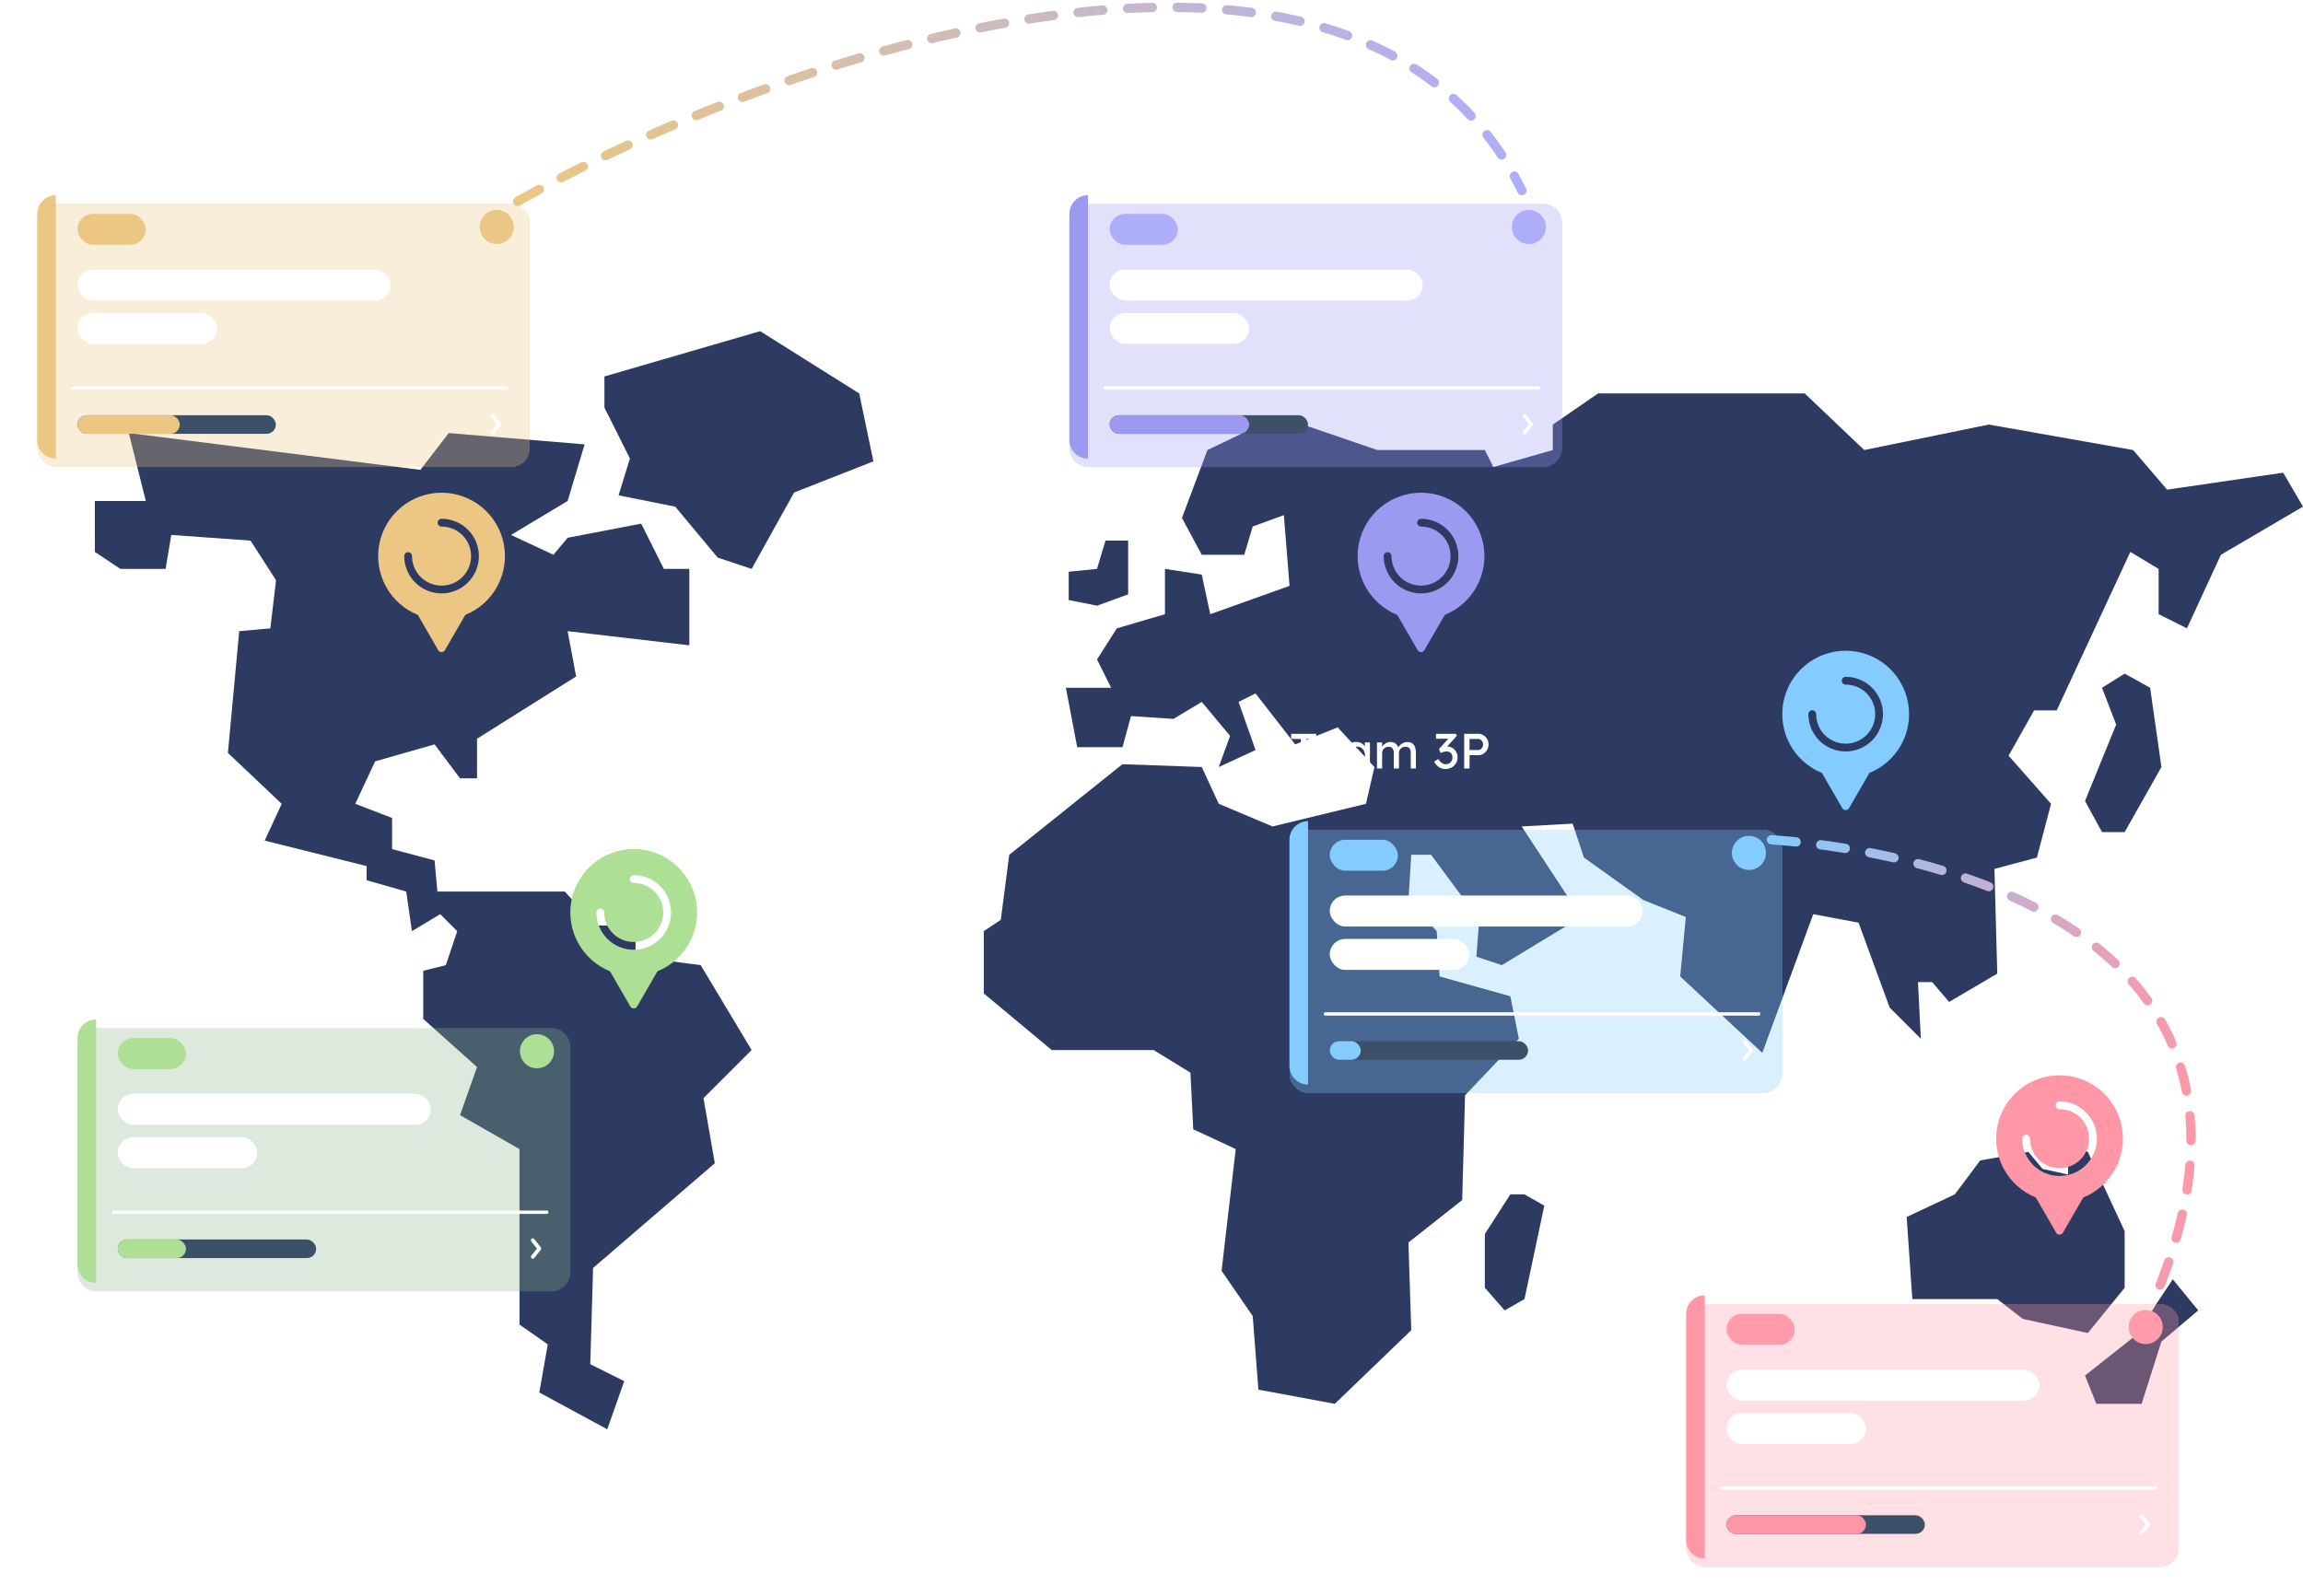
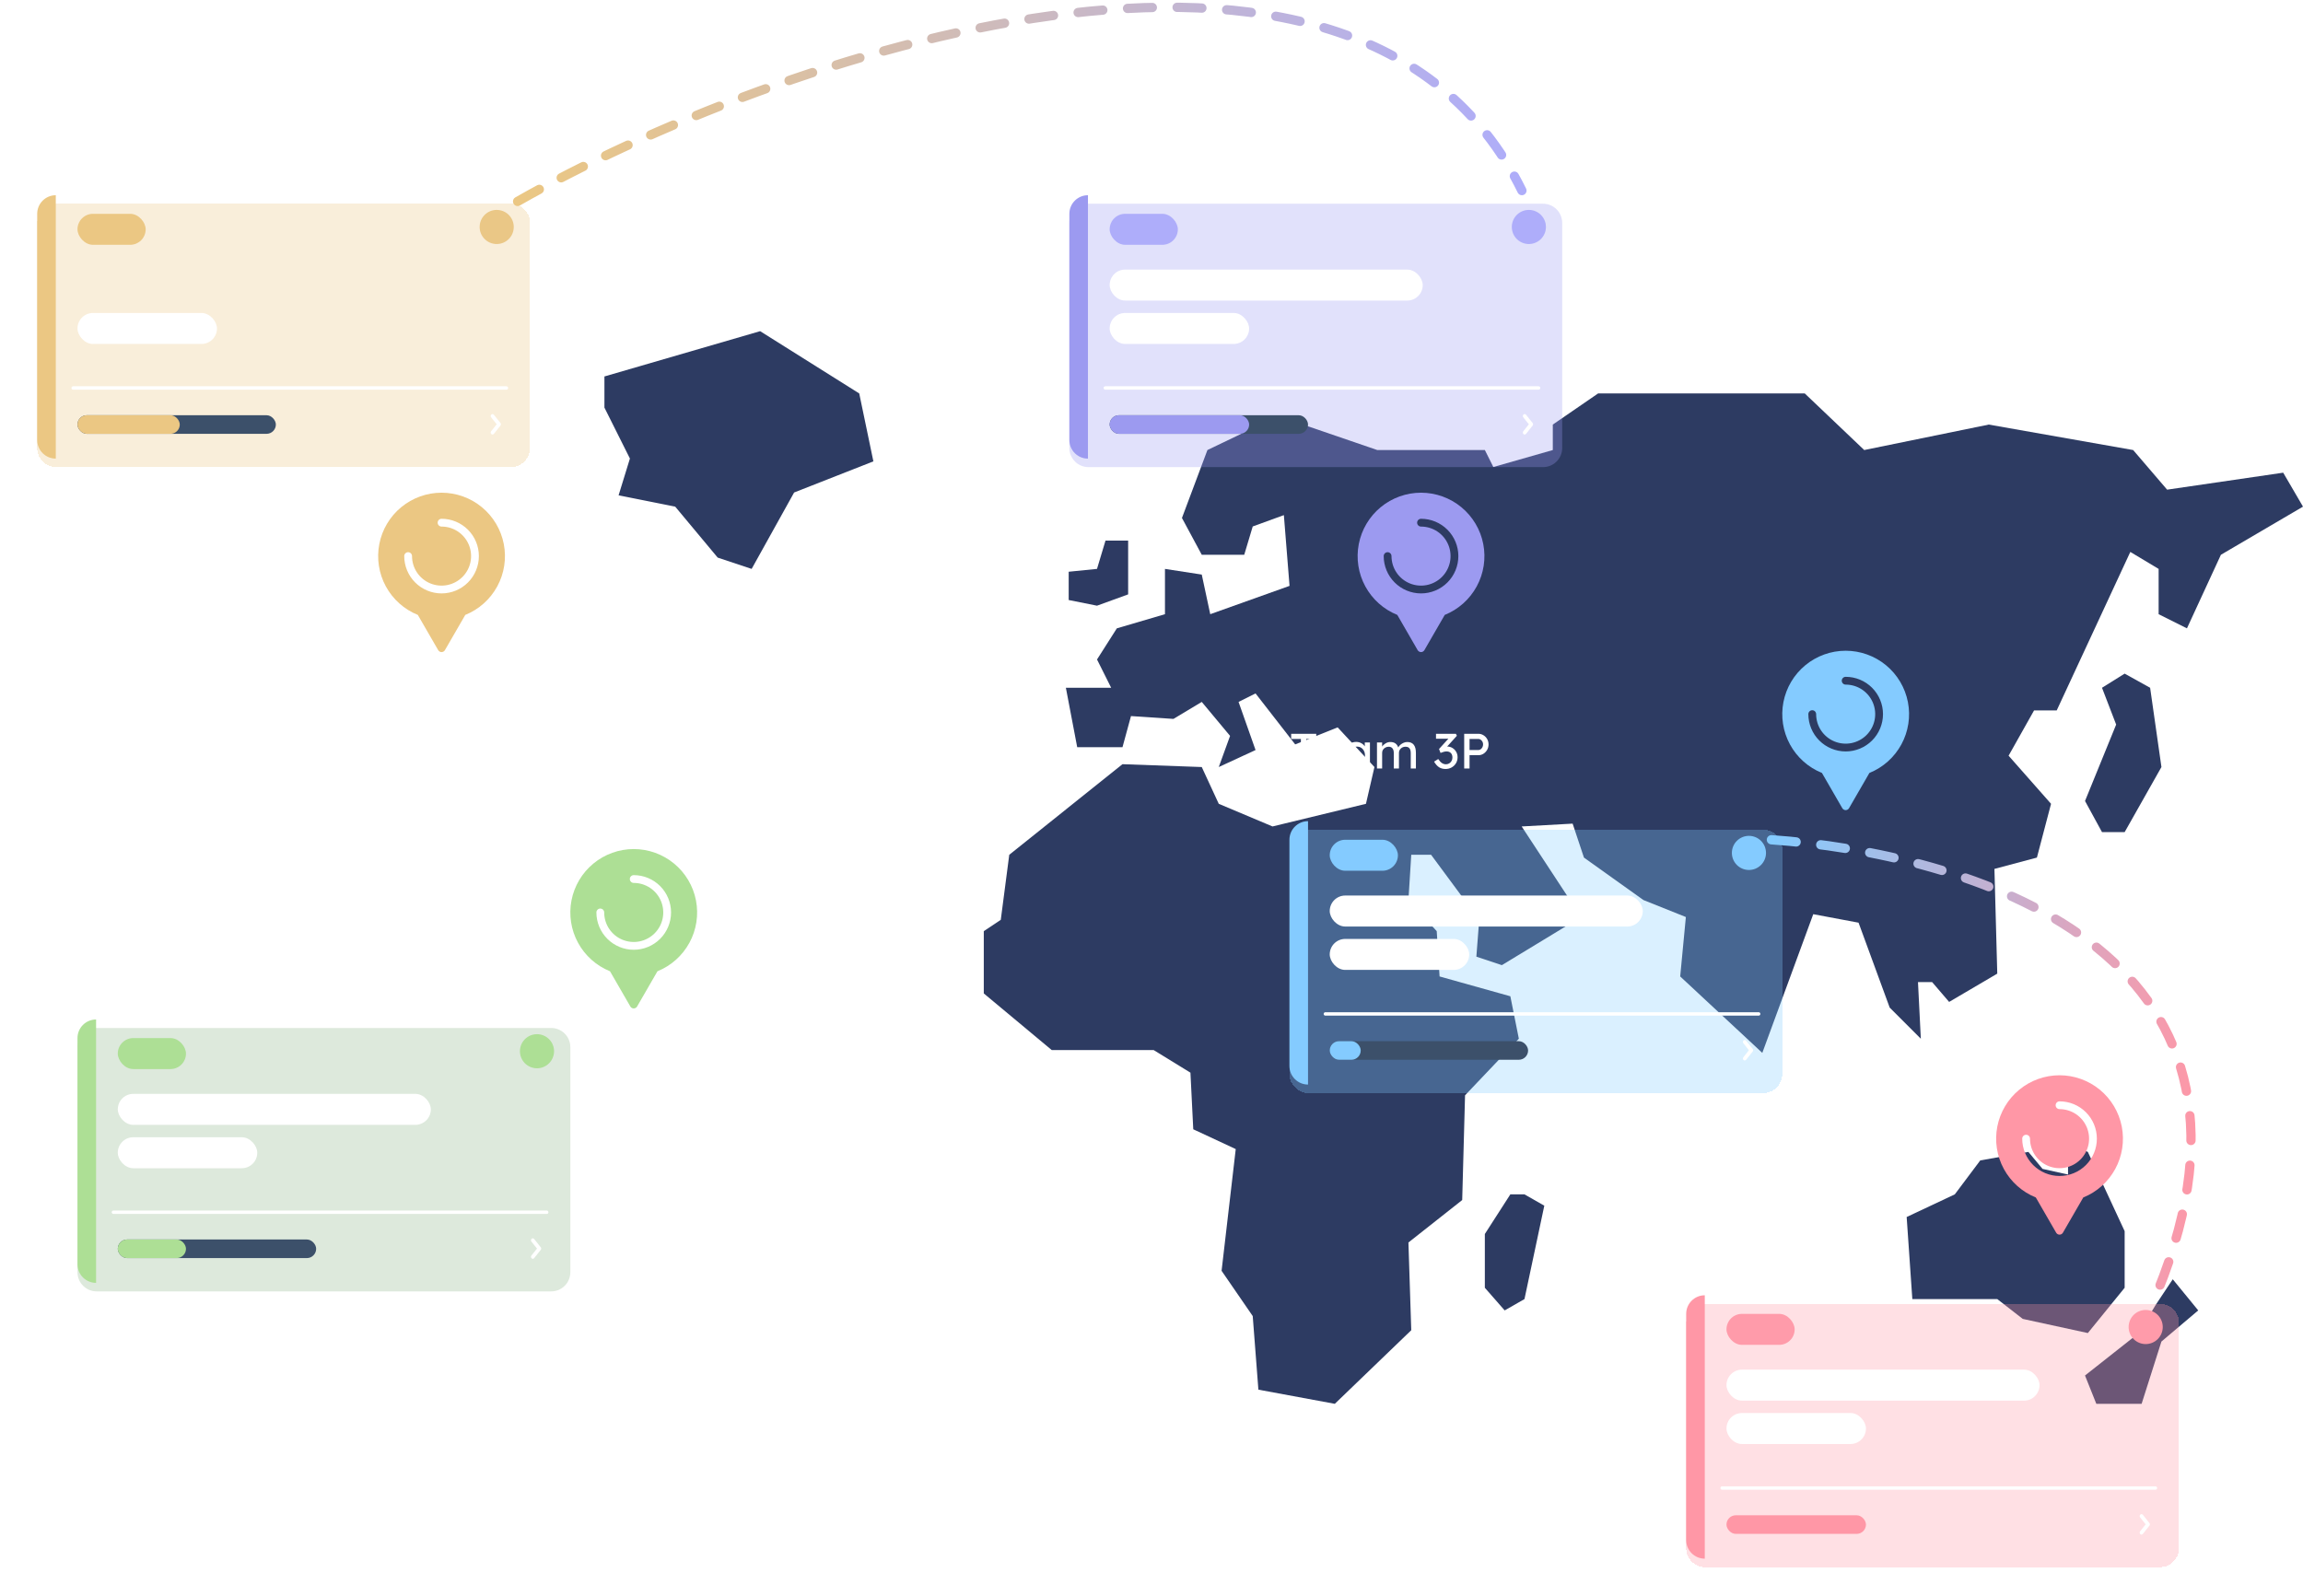
<svg xmlns="http://www.w3.org/2000/svg" width="743" height="515" viewBox="0 0 743 515" fill="none">
-   <path d="M53.435 183.591H38.82L30.602 178.112V161.675H47.038L41.559 139.754L135.632 151.629L144.768 139.754L188.606 143.404L183.127 161.676L164.862 172.634L178.56 179.03L183.127 173.545L206.872 168.983L214.18 183.592H222.398V208.253L183.128 203.685L185.868 218.3L153.898 238.393V251.18H148.419L140.201 240.222L121.018 245.701L114.627 259.398L126.496 263.966V274.013L140.2 277.663L141.111 287.71H182.209L192.256 298.675H205.042V308.722L226.054 311.461L242.491 338.863L226.965 354.388L230.615 375.393L191.345 409.185L190.434 440.236L201.392 445.722L195.913 461.247L173.992 449.372L176.731 433.846L167.602 427.45V370.825L148.419 359.867L153.898 344.342L136.543 328.816V313.284L143.85 311.462L147.507 300.497L142.028 295.018L132.892 300.497L131.064 287.711L118.278 284.06V279.492L85.398 271.274L90.877 259.399L73.528 242.962L77.179 203.686L87.226 202.775L89.054 187.249L80.829 174.463L55.256 172.634L53.435 183.591Z" fill="#2D3B62" />
  <path d="M217.835 163.498L199.57 159.847L203.227 147.972L195.002 131.535V121.488L245.237 106.874L277.206 126.967L281.774 148.888L256.201 158.935L242.497 183.59L231.54 179.94L217.835 163.498Z" fill="#2D3B62" />
  <path d="M743 163.497L736.61 152.54L699.162 158.019L688.204 145.232L641.621 137.014L601.44 145.232L582.256 126.967H515.585L500.97 137.014V145.233L481.787 150.712L479.048 145.233H444.346L412.376 134.275L389.543 145.233L381.325 167.154L387.715 179.029H401.418L404.158 169.894L414.205 166.237L416.033 189.07L390.453 198.206L387.714 185.42L375.845 183.591V198.206L360.319 202.774L353.923 212.821L358.491 221.95H343.876L347.533 241.133H362.141L364.881 231.086L378.585 231.997L387.714 226.518L396.85 237.483L393.2 247.53L405.068 242.044L399.589 226.519L405.068 223.779L417.855 240.222L431.558 234.737L443.427 247.53L440.688 259.399L410.548 266.706L393.2 259.399L387.714 247.53L362.141 246.612L325.611 275.842L322.872 296.847L317.393 300.498V320.591L339.309 338.862H372.189L384.064 346.163L384.975 364.435L398.679 370.825L394.111 410.101L404.158 424.71L405.986 448.46L430.641 453.027L455.303 429.278L454.392 400.966L471.74 387.269L472.658 353.471L490.013 335.206L487.273 321.508L464.44 315.112L463.522 300.497L454.393 290.45L455.304 275.842H461.7L477.226 296.847L476.309 308.722L484.534 311.462L510.107 295.936L490.924 266.706L507.367 265.795L511.017 276.753L530.2 290.45L543.898 295.936L542.069 315.112L568.559 339.774L584.996 295.019L599.611 297.759L609.657 325.16L619.704 335.207L618.787 316.942H623.355L628.834 323.332L644.366 314.203L643.449 280.405L657.152 276.754L661.714 259.399L648.017 243.873L656.235 229.259H663.543L687.288 178.114L696.423 183.593V198.208L705.559 202.776L716.517 179.031L743 163.497Z" fill="#2D3B62" />
  <path d="M491.831 385.437H487.27L479.045 398.223V415.578L485.441 422.885L491.831 419.228L498.228 389.088L491.831 385.437Z" fill="#2D3B62" />
  <path d="M353.919 195.464L363.966 191.813V174.458H356.659L353.919 183.588L344.783 184.505V193.635L353.919 195.464Z" fill="#2D3A62" />
  <path d="M658.971 377.217L654.403 371.731L638.877 374.477L630.659 385.435L615.133 392.742L616.961 419.226H644.363L652.581 425.622L673.586 430.19L685.461 415.575V397.31L673.586 371.731L667.196 368.991V379.038L658.971 377.217Z" fill="#2D3B62" />
  <path d="M678.153 221.951L682.721 233.826L672.674 258.488L678.153 268.534H685.46L697.329 247.529L693.679 221.95L685.46 217.388L678.153 221.951Z" fill="#2D3B62" />
  <path d="M700.983 412.837L695.504 421.055L690.025 430.191L672.67 443.889L676.32 453.025H690.935L697.325 432.931L709.2 422.884L700.983 412.837Z" fill="#2D3B62" />
  <path d="M142.455 159C137.706 159.002 133.105 160.656 129.442 163.678C125.778 166.7 123.28 170.903 122.375 175.565C121.47 180.227 122.215 185.059 124.482 189.232C126.748 193.405 130.396 196.66 134.8 198.439L141.368 209.809C141.478 209.999 141.637 210.157 141.828 210.267C142.018 210.377 142.235 210.435 142.455 210.435C142.675 210.435 142.891 210.377 143.082 210.267C143.273 210.157 143.432 209.999 143.542 209.809L150.11 198.439C154.514 196.66 158.161 193.405 160.428 189.232C162.695 185.059 163.44 180.227 162.535 175.565C161.63 170.903 159.132 166.7 155.468 163.678C151.805 160.656 147.204 159.002 142.455 159ZM142.455 191.5C139.262 191.497 136.201 190.227 133.943 187.969C131.686 185.712 130.416 182.651 130.413 179.458C130.413 179.125 130.545 178.805 130.781 178.569C131.017 178.333 131.336 178.201 131.67 178.201C132.003 178.201 132.323 178.333 132.559 178.569C132.794 178.805 132.927 179.125 132.927 179.458C132.927 181.343 133.486 183.185 134.532 184.752C135.579 186.319 137.068 187.54 138.809 188.261C140.55 188.982 142.465 189.171 144.314 188.803C146.162 188.435 147.86 187.528 149.192 186.195C150.525 184.863 151.432 183.165 151.8 181.317C152.168 179.469 151.979 177.553 151.258 175.812C150.537 174.071 149.315 172.583 147.749 171.536C146.182 170.489 144.339 169.93 142.455 169.93C142.122 169.93 141.802 169.797 141.566 169.562C141.33 169.326 141.198 169.006 141.198 168.673C141.198 168.339 141.33 168.02 141.566 167.784C141.802 167.548 142.122 167.416 142.455 167.416C145.649 167.416 148.712 168.684 150.97 170.943C153.228 173.201 154.497 176.264 154.497 179.458C154.497 182.652 153.228 185.715 150.97 187.973C148.712 190.232 145.649 191.5 142.455 191.5Z" fill="#EBC783" />
  <path d="M204.455 274C199.706 274.002 195.105 275.656 191.442 278.678C187.778 281.7 185.28 285.903 184.375 290.565C183.47 295.227 184.215 300.059 186.482 304.232C188.748 308.405 192.396 311.66 196.8 313.439L203.368 324.809C203.478 324.999 203.637 325.157 203.828 325.267C204.018 325.377 204.235 325.435 204.455 325.435C204.675 325.435 204.891 325.377 205.082 325.267C205.273 325.157 205.432 324.999 205.542 324.809L212.11 313.439C216.514 311.66 220.161 308.405 222.428 304.232C224.695 300.059 225.44 295.227 224.535 290.565C223.63 285.903 221.132 281.7 217.468 278.678C213.805 275.656 209.204 274.002 204.455 274ZM204.455 306.5C201.262 306.497 198.201 305.227 195.943 302.969C193.686 300.712 192.416 297.651 192.413 294.458C192.413 294.125 192.545 293.805 192.781 293.569C193.017 293.333 193.336 293.201 193.67 293.201C194.003 293.201 194.323 293.333 194.559 293.569C194.794 293.805 194.927 294.125 194.927 294.458C194.927 296.343 195.486 298.185 196.532 299.752C197.579 301.319 199.068 302.54 200.809 303.261C202.55 303.982 204.465 304.171 206.314 303.803C208.162 303.435 209.86 302.528 211.192 301.195C212.525 299.863 213.432 298.165 213.8 296.317C214.168 294.469 213.979 292.553 213.258 290.812C212.537 289.071 211.315 287.583 209.749 286.536C208.182 285.489 206.339 284.93 204.455 284.93C204.122 284.93 203.802 284.797 203.566 284.562C203.33 284.326 203.198 284.006 203.198 283.673C203.198 283.339 203.33 283.02 203.566 282.784C203.802 282.548 204.122 282.416 204.455 282.416C207.649 282.416 210.712 283.684 212.97 285.943C215.228 288.201 216.497 291.264 216.497 294.458C216.497 297.652 215.228 300.715 212.97 302.973C210.712 305.232 207.649 306.5 204.455 306.5Z" fill="#ADDF95" />
  <path d="M458.455 159C453.706 159.002 449.105 160.656 445.442 163.678C441.778 166.7 439.28 170.903 438.375 175.565C437.47 180.227 438.215 185.059 440.482 189.232C442.748 193.405 446.396 196.66 450.8 198.439L457.368 209.809C457.478 209.999 457.637 210.157 457.828 210.267C458.018 210.377 458.235 210.435 458.455 210.435C458.675 210.435 458.891 210.377 459.082 210.267C459.273 210.157 459.432 209.999 459.542 209.809L466.11 198.439C470.514 196.66 474.161 193.405 476.428 189.232C478.695 185.059 479.44 180.227 478.535 175.565C477.63 170.903 475.132 166.7 471.468 163.678C467.805 160.656 463.204 159.002 458.455 159ZM458.455 191.5C455.262 191.497 452.201 190.227 449.943 187.969C447.686 185.712 446.416 182.651 446.413 179.458C446.413 179.125 446.545 178.805 446.781 178.569C447.017 178.333 447.336 178.201 447.67 178.201C448.003 178.201 448.323 178.333 448.559 178.569C448.794 178.805 448.927 179.125 448.927 179.458C448.927 181.343 449.486 183.185 450.532 184.752C451.579 186.319 453.068 187.54 454.809 188.261C456.55 188.982 458.465 189.171 460.314 188.803C462.162 188.435 463.86 187.528 465.192 186.195C466.525 184.863 467.432 183.165 467.8 181.317C468.168 179.469 467.979 177.553 467.258 175.812C466.537 174.071 465.315 172.583 463.749 171.536C462.182 170.489 460.339 169.93 458.455 169.93C458.122 169.93 457.802 169.797 457.566 169.562C457.33 169.326 457.198 169.006 457.198 168.673C457.198 168.339 457.33 168.02 457.566 167.784C457.802 167.548 458.122 167.416 458.455 167.416C461.649 167.416 464.712 168.684 466.97 170.943C469.228 173.201 470.497 176.264 470.497 179.458C470.497 182.652 469.228 185.715 466.97 187.973C464.712 190.232 461.649 191.5 458.455 191.5Z" fill="#9C9AF0" />
  <path d="M595.455 210C590.706 210.002 586.105 211.656 582.442 214.678C578.778 217.7 576.28 221.903 575.375 226.565C574.47 231.227 575.215 236.059 577.482 240.232C579.748 244.405 583.396 247.66 587.8 249.439L594.368 260.809C594.478 260.999 594.637 261.157 594.828 261.267C595.018 261.377 595.235 261.435 595.455 261.435C595.675 261.435 595.891 261.377 596.082 261.267C596.273 261.157 596.432 260.999 596.542 260.809L603.11 249.439C607.514 247.66 611.161 244.405 613.428 240.232C615.695 236.059 616.44 231.227 615.535 226.565C614.63 221.903 612.132 217.7 608.468 214.678C604.805 211.656 600.204 210.002 595.455 210ZM595.455 242.5C592.262 242.497 589.201 241.227 586.943 238.969C584.686 236.712 583.416 233.651 583.413 230.458C583.413 230.125 583.545 229.805 583.781 229.569C584.017 229.333 584.336 229.201 584.67 229.201C585.003 229.201 585.323 229.333 585.559 229.569C585.794 229.805 585.927 230.125 585.927 230.458C585.927 232.343 586.486 234.185 587.532 235.752C588.579 237.319 590.068 238.54 591.809 239.261C593.55 239.982 595.465 240.171 597.314 239.803C599.162 239.435 600.86 238.528 602.192 237.195C603.525 235.863 604.432 234.165 604.8 232.317C605.168 230.469 604.979 228.553 604.258 226.812C603.537 225.071 602.315 223.583 600.749 222.536C599.182 221.489 597.339 220.93 595.455 220.93C595.122 220.93 594.802 220.797 594.566 220.562C594.33 220.326 594.198 220.006 594.198 219.673C594.198 219.339 594.33 219.02 594.566 218.784C594.802 218.548 595.122 218.416 595.455 218.416C598.649 218.416 601.712 219.684 603.97 221.943C606.228 224.201 607.497 227.264 607.497 230.458C607.497 233.652 606.228 236.715 603.97 238.973C601.712 241.232 598.649 242.5 595.455 242.5Z" fill="#84CBFF" />
  <path d="M664.455 347C659.706 347.002 655.105 348.656 651.442 351.678C647.778 354.7 645.28 358.903 644.375 363.565C643.47 368.227 644.215 373.059 646.482 377.232C648.748 381.405 652.396 384.66 656.8 386.439L663.368 397.809C663.478 397.999 663.637 398.157 663.828 398.267C664.018 398.377 664.235 398.435 664.455 398.435C664.675 398.435 664.891 398.377 665.082 398.267C665.273 398.157 665.432 397.999 665.542 397.809L672.11 386.439C676.514 384.66 680.161 381.405 682.428 377.232C684.695 373.059 685.44 368.227 684.535 363.565C683.63 358.903 681.132 354.7 677.468 351.678C673.805 348.656 669.204 347.002 664.455 347ZM664.455 379.5C661.262 379.497 658.201 378.227 655.943 375.969C653.686 373.712 652.416 370.651 652.413 367.458C652.413 367.125 652.545 366.805 652.781 366.569C653.017 366.333 653.336 366.201 653.67 366.201C654.003 366.201 654.323 366.333 654.559 366.569C654.794 366.805 654.927 367.125 654.927 367.458C654.927 369.343 655.486 371.185 656.532 372.752C657.579 374.319 659.068 375.54 660.809 376.261C662.55 376.982 664.465 377.171 666.314 376.803C668.162 376.435 669.86 375.528 671.192 374.195C672.525 372.863 673.432 371.165 673.8 369.317C674.168 367.469 673.979 365.553 673.258 363.812C672.537 362.071 671.315 360.583 669.749 359.536C668.182 358.489 666.339 357.93 664.455 357.93C664.122 357.93 663.802 357.797 663.566 357.562C663.33 357.326 663.198 357.006 663.198 356.673C663.198 356.339 663.33 356.02 663.566 355.784C663.802 355.548 664.122 355.416 664.455 355.416C667.649 355.416 670.712 356.684 672.97 358.943C675.228 361.201 676.497 364.264 676.497 367.458C676.497 370.652 675.228 373.715 672.97 375.973C670.712 378.232 667.649 379.5 664.455 379.5Z" fill="#FF97A6" />
  <g filter="url(#filter0_d_2478_22)">
    <g filter="url(#filter1_d_2478_22)">
      <path d="M12 65.176C12 61.765 14.765 59 18.176 59H164.824C168.235 59 171 61.765 171 65.176V137.824C171 141.235 168.235 144 164.824 144H18.176C14.765 144 12 141.235 12 137.824V65.176Z" fill="#EBC783" fill-opacity="0.3" shape-rendering="crispEdges" />
    </g>
    <path d="M12 65C12 61.686 14.686 59 18 59V144C14.686 144 12 141.314 12 138V65Z" fill="#EBC783" />
    <path d="M23.596 121.204C214.298 121.204 -27.319 121.204 163.383 121.204" stroke="white" stroke-width="1.101" stroke-linecap="round" />
    <path d="M161.603 132.866C161.591 132.736 161.543 132.613 161.463 132.514L159.349 129.859C159.299 129.793 159.238 129.738 159.169 129.698C159.1 129.658 159.023 129.633 158.945 129.625C158.867 129.617 158.788 129.626 158.712 129.652C158.637 129.677 158.568 129.719 158.508 129.774C158.448 129.829 158.399 129.897 158.364 129.972C158.329 130.048 158.309 130.131 158.304 130.216C158.299 130.3 158.31 130.385 158.336 130.465C158.362 130.545 158.403 130.618 158.456 130.681L160.244 132.925L158.456 135.169C158.403 135.232 158.362 135.305 158.336 135.385C158.31 135.465 158.299 135.55 158.304 135.634C158.309 135.719 158.329 135.802 158.364 135.877C158.399 135.953 158.448 136.021 158.508 136.076C158.568 136.131 158.637 136.173 158.712 136.198C158.788 136.224 158.867 136.233 158.945 136.225C159.023 136.217 159.1 136.192 159.169 136.152C159.238 136.112 159.299 136.057 159.349 135.991L161.463 133.336C161.515 133.272 161.554 133.197 161.578 133.116C161.602 133.035 161.61 132.95 161.603 132.866Z" fill="white" />
    <circle cx="160.247" cy="69.245" r="5.505" fill="#EAC786" />
-     <rect x="25" y="83" width="101" height="10" rx="5" fill="white" />
    <rect x="25" y="97" width="45" height="10" rx="5" fill="white" />
    <rect x="25" y="65" width="22" height="10" rx="5" fill="#EBC783" />
    <rect x="25" y="130" width="64" height="6" rx="3" fill="#3C506A" />
    <rect x="25" y="130" width="33" height="6" rx="3" fill="#EBC783" />
  </g>
  <g filter="url(#filter2_d_2478_22)">
    <g opacity="0.3" filter="url(#filter3_d_2478_22)">
      <path d="M25 331.176C25 327.765 27.765 325 31.176 325H177.824C181.235 325 184 327.765 184 331.176V403.824C184 407.235 181.235 410 177.824 410H31.176C27.765 410 25 407.235 25 403.824V331.176Z" fill="#8DB588" />
    </g>
    <path d="M25 331C25 327.686 27.686 325 31 325V410C27.686 410 25 407.314 25 404V331Z" fill="#ADDF95" />
    <path d="M36.596 387.204C227.298 387.204 -14.319 387.204 176.383 387.204" stroke="white" stroke-width="1.101" stroke-linecap="round" />
    <path d="M174.603 398.866C174.591 398.736 174.543 398.613 174.463 398.514L172.349 395.859C172.299 395.793 172.238 395.738 172.169 395.698C172.1 395.658 172.023 395.633 171.945 395.625C171.867 395.617 171.788 395.626 171.712 395.652C171.637 395.677 171.568 395.719 171.508 395.774C171.448 395.829 171.399 395.897 171.364 395.972C171.329 396.048 171.309 396.131 171.304 396.216C171.299 396.3 171.31 396.385 171.336 396.465C171.362 396.545 171.403 396.618 171.456 396.681L173.244 398.925L171.456 401.169C171.403 401.232 171.362 401.305 171.336 401.385C171.31 401.465 171.299 401.55 171.304 401.634C171.309 401.719 171.329 401.802 171.364 401.877C171.399 401.953 171.448 402.021 171.508 402.076C171.568 402.131 171.637 402.173 171.712 402.198C171.788 402.224 171.867 402.233 171.945 402.225C172.023 402.217 172.1 402.192 172.169 402.152C172.238 402.112 172.299 402.057 172.349 401.991L174.463 399.336C174.515 399.272 174.554 399.197 174.578 399.116C174.602 399.035 174.61 398.95 174.603 398.866Z" fill="white" />
    <circle cx="173.247" cy="335.245" r="5.505" fill="#ADDF95" />
    <rect x="38" y="349" width="101" height="10" rx="5" fill="white" />
    <rect x="38" y="363" width="45" height="10" rx="5" fill="white" />
    <rect x="38" y="331" width="22" height="10" rx="5" fill="#ADDF95" />
    <rect x="38" y="396" width="64" height="6" rx="3" fill="#3C506A" />
    <rect x="38" y="396" width="22" height="6" rx="3" fill="#ADDF95" />
  </g>
  <g filter="url(#filter4_d_2478_22)">
    <g opacity="0.3" filter="url(#filter5_d_2478_22)">
      <path d="M345 65.176C345 61.765 347.765 59 351.176 59H497.824C501.235 59 504 61.765 504 65.176V137.824C504 141.235 501.235 144 497.824 144H351.176C347.765 144 345 141.235 345 137.824V65.176Z" fill="#9C9AF0" />
    </g>
    <path d="M345 65C345 61.686 347.686 59 351 59V144C347.686 144 345 141.314 345 138V65Z" fill="#9C9AF0" />
    <path d="M356.596 121.204C547.298 121.204 305.681 121.204 496.383 121.204" stroke="white" stroke-width="1.101" stroke-linecap="round" />
    <path d="M494.603 132.866C494.591 132.736 494.543 132.613 494.463 132.514L492.349 129.859C492.299 129.793 492.238 129.738 492.169 129.698C492.1 129.658 492.023 129.633 491.945 129.625C491.867 129.617 491.788 129.626 491.712 129.652C491.637 129.677 491.568 129.719 491.508 129.774C491.448 129.829 491.399 129.897 491.364 129.972C491.329 130.048 491.309 130.131 491.304 130.216C491.299 130.3 491.31 130.385 491.336 130.465C491.362 130.545 491.403 130.618 491.456 130.681L493.244 132.925L491.456 135.169C491.403 135.232 491.362 135.305 491.336 135.385C491.31 135.465 491.299 135.55 491.304 135.634C491.309 135.719 491.329 135.802 491.364 135.877C491.399 135.953 491.448 136.021 491.508 136.076C491.568 136.131 491.637 136.173 491.712 136.198C491.788 136.224 491.867 136.233 491.945 136.225C492.023 136.217 492.1 136.192 492.169 136.152C492.238 136.112 492.299 136.057 492.349 135.991L494.463 133.336C494.515 133.272 494.554 133.197 494.578 133.116C494.602 133.035 494.61 132.95 494.603 132.866Z" fill="white" />
    <circle cx="493.247" cy="69.245" r="5.505" fill="#AEADFA" />
    <rect x="358" y="83" width="101" height="10" rx="5" fill="white" />
    <rect x="358" y="97" width="45" height="10" rx="5" fill="white" />
    <rect x="358" y="65" width="22" height="10" rx="5" fill="#AEADFA" />
    <rect x="358" y="130" width="64" height="6" rx="3" fill="#3C506A" />
    <rect x="358" y="130" width="45" height="6" rx="3" fill="#9C9AF0" />
  </g>
  <g filter="url(#filter6_d_2478_22)">
    <g filter="url(#filter7_d_2478_22)">
      <path d="M416 267.176C416 263.765 418.765 261 422.176 261H568.824C572.235 261 575 263.765 575 267.176V339.824C575 343.235 572.235 346 568.824 346H422.176C418.765 346 416 343.235 416 339.824V267.176Z" fill="#84CBFF" fill-opacity="0.3" shape-rendering="crispEdges" />
    </g>
    <path d="M416 267C416 263.686 418.686 261 422 261V346C418.686 346 416 343.314 416 340V267Z" fill="#84CBFF" />
    <path d="M427.596 323.204C618.298 323.204 376.681 323.204 567.383 323.204" stroke="white" stroke-width="1.101" stroke-linecap="round" />
    <path d="M565.603 334.866C565.591 334.736 565.543 334.613 565.463 334.514L563.349 331.859C563.299 331.793 563.238 331.738 563.169 331.698C563.1 331.658 563.023 331.633 562.945 331.625C562.867 331.617 562.788 331.626 562.712 331.652C562.637 331.677 562.568 331.719 562.508 331.774C562.448 331.829 562.399 331.897 562.364 331.972C562.329 332.048 562.309 332.131 562.304 332.216C562.299 332.3 562.31 332.385 562.336 332.465C562.362 332.545 562.403 332.618 562.456 332.681L564.244 334.925L562.456 337.169C562.403 337.232 562.362 337.305 562.336 337.385C562.31 337.465 562.299 337.55 562.304 337.634C562.309 337.719 562.329 337.802 562.364 337.877C562.399 337.953 562.448 338.021 562.508 338.076C562.568 338.131 562.637 338.173 562.712 338.198C562.788 338.224 562.867 338.233 562.945 338.225C563.023 338.217 563.1 338.192 563.169 338.152C563.238 338.112 563.299 338.057 563.349 337.991L565.463 335.336C565.515 335.272 565.554 335.197 565.578 335.116C565.602 335.035 565.61 334.95 565.603 334.866Z" fill="white" />
    <circle cx="564.247" cy="271.245" r="5.505" fill="#84CBFF" />
    <rect x="429" y="285" width="101" height="10" rx="5" fill="white" />
    <rect x="429" y="299" width="45" height="10" rx="5" fill="white" />
    <rect x="429" y="267" width="22" height="10" rx="5" fill="#84CBFF" />
    <rect x="429" y="332" width="64" height="6" rx="3" fill="#3C506A" />
    <rect x="429" y="332" width="10" height="6" rx="3" fill="#84CBFF" />
  </g>
  <g filter="url(#filter8_d_2478_22)">
    <g filter="url(#filter9_d_2478_22)">
      <path d="M544 420.176C544 416.765 546.765 414 550.176 414H696.824C700.235 414 703 416.765 703 420.176V492.824C703 496.235 700.235 499 696.824 499H550.176C546.765 499 544 496.235 544 492.824V420.176Z" fill="#FF97A6" fill-opacity="0.3" shape-rendering="crispEdges" />
    </g>
    <path d="M544 420C544 416.686 546.686 414 550 414V499C546.686 499 544 496.314 544 493V420Z" fill="#FF97A6" />
    <path d="M555.596 476.204C746.298 476.204 504.681 476.204 695.383 476.204" stroke="white" stroke-width="1.101" stroke-linecap="round" />
    <path d="M693.603 487.866C693.591 487.736 693.543 487.613 693.463 487.514L691.349 484.859C691.299 484.793 691.238 484.738 691.169 484.698C691.1 484.658 691.023 484.633 690.945 484.625C690.867 484.617 690.788 484.626 690.712 484.652C690.637 484.677 690.568 484.719 690.508 484.774C690.448 484.829 690.399 484.897 690.364 484.972C690.329 485.048 690.309 485.131 690.304 485.216C690.299 485.3 690.31 485.385 690.336 485.465C690.362 485.545 690.403 485.618 690.456 485.681L692.244 487.925L690.456 490.169C690.403 490.232 690.362 490.305 690.336 490.385C690.31 490.465 690.299 490.55 690.304 490.634C690.309 490.719 690.329 490.802 690.364 490.877C690.399 490.953 690.448 491.021 690.508 491.076C690.568 491.131 690.637 491.173 690.712 491.198C690.788 491.224 690.867 491.233 690.945 491.225C691.023 491.217 691.1 491.192 691.169 491.152C691.238 491.112 691.299 491.057 691.349 490.991L693.463 488.336C693.515 488.272 693.554 488.197 693.578 488.116C693.602 488.035 693.61 487.95 693.603 487.866Z" fill="white" />
    <circle cx="692.247" cy="424.245" r="5.505" fill="#FF9BAA" />
    <rect x="557" y="438" width="101" height="10" rx="5" fill="white" />
    <rect x="557" y="452" width="45" height="10" rx="5" fill="white" />
    <rect x="557" y="420" width="22" height="10" rx="5" fill="#FF9BAA" />
-     <rect x="557" y="485" width="64" height="6" rx="3" fill="#3C506A" />
    <rect x="557" y="485" width="45" height="6" rx="3" fill="#FF97A6" />
  </g>
  <path d="M15.696 46V36.464H12.56V34.8H20.656V36.464H17.424V46H15.696ZM24.697 46.16C23.833 46.16 23.065 45.979 22.393 45.616C21.732 45.243 21.209 44.736 20.825 44.096C20.452 43.456 20.265 42.72 20.265 41.888C20.265 41.003 20.446 40.229 20.809 39.568C21.182 38.896 21.689 38.373 22.329 38C22.98 37.616 23.721 37.419 24.553 37.408C25.278 37.419 25.929 37.6 26.505 37.952C27.092 38.304 27.55 38.784 27.881 39.392C28.222 40 28.382 40.699 28.361 41.488L28.345 42.192H21.913C22.009 42.949 22.318 43.552 22.841 44C23.374 44.437 24.046 44.656 24.857 44.656C25.273 44.656 25.657 44.587 26.009 44.448C26.372 44.309 26.761 44.059 27.177 43.696L28.009 44.864C27.614 45.248 27.113 45.563 26.505 45.808C25.897 46.043 25.294 46.16 24.697 46.16ZM24.553 38.928C23.113 38.928 22.254 39.579 21.977 40.88H26.681V40.768C26.649 40.416 26.532 40.101 26.329 39.824C26.126 39.547 25.87 39.328 25.561 39.168C25.252 39.008 24.916 38.928 24.553 38.928ZM33.384 46.16C32.691 46.16 32.056 45.968 31.48 45.584C30.915 45.2 30.461 44.677 30.12 44.016C29.779 43.355 29.608 42.608 29.608 41.776C29.608 40.933 29.779 40.187 30.12 39.536C30.472 38.875 30.941 38.357 31.528 37.984C32.125 37.611 32.792 37.424 33.528 37.424C34.157 37.424 34.712 37.563 35.192 37.84C35.683 38.107 36.056 38.453 36.312 38.88V37.6H37.976V46H36.312V44.704C36.024 45.109 35.613 45.456 35.08 45.744C34.557 46.021 33.992 46.16 33.384 46.16ZM33.816 44.64C34.317 44.64 34.76 44.517 35.144 44.272C35.528 44.027 35.827 43.691 36.04 43.264C36.264 42.827 36.376 42.331 36.376 41.776C36.376 41.232 36.264 40.747 36.04 40.32C35.827 39.893 35.528 39.557 35.144 39.312C34.76 39.067 34.317 38.944 33.816 38.944C33.325 38.944 32.888 39.067 32.504 39.312C32.131 39.557 31.832 39.893 31.608 40.32C31.395 40.747 31.288 41.232 31.288 41.776C31.288 42.331 31.395 42.827 31.608 43.264C31.832 43.691 32.131 44.027 32.504 44.272C32.888 44.517 33.325 44.64 33.816 44.64ZM40.245 46V37.6H41.909V38.928C42.176 38.523 42.549 38.176 43.029 37.888C43.509 37.6 44.016 37.456 44.549 37.456C45.861 37.456 46.714 38.043 47.109 39.216C47.269 38.896 47.504 38.603 47.813 38.336C48.133 38.069 48.48 37.856 48.853 37.696C49.237 37.536 49.621 37.456 50.005 37.456C51.872 37.456 52.805 38.624 52.805 40.96V46H51.141V41.056C51.141 40.341 51.002 39.819 50.725 39.488C50.458 39.147 50.037 38.976 49.461 38.976C48.853 38.976 48.346 39.168 47.941 39.552C47.536 39.936 47.333 40.411 47.333 40.976V46H45.669V41.024C45.669 40.363 45.525 39.856 45.237 39.504C44.96 39.152 44.554 38.976 44.021 38.976C43.626 38.976 43.269 39.067 42.949 39.248C42.629 39.419 42.373 39.653 42.181 39.952C42 40.24 41.909 40.571 41.909 40.944V46H40.245ZM62.04 46V36.464H58.904V34.8H67V36.464H63.768V46H62.04ZM71.671 46L68.103 34.8H69.943L72.103 41.808C72.167 42 72.225 42.229 72.279 42.496C72.343 42.763 72.401 43.024 72.455 43.28C72.583 42.821 72.679 42.491 72.743 42.288C72.807 42.085 72.865 41.92 72.919 41.792L74.935 36.736H76.487L78.439 41.792C78.535 42.037 78.62 42.277 78.695 42.512C78.769 42.736 78.839 42.965 78.903 43.2C78.924 43.072 78.945 42.96 78.967 42.864C78.988 42.757 79.02 42.624 79.063 42.464C79.116 42.293 79.191 42.059 79.287 41.76L81.415 34.8H83.271L79.703 46H78.503L75.623 39.2L72.839 46H71.671Z" fill="white" />
  <path d="M28.696 312V302.464H25.56V300.8H33.656V302.464H30.424V312H28.696ZM37.697 312.16C36.833 312.16 36.065 311.979 35.393 311.616C34.732 311.243 34.209 310.736 33.825 310.096C33.452 309.456 33.265 308.72 33.265 307.888C33.265 307.003 33.446 306.229 33.809 305.568C34.182 304.896 34.689 304.373 35.329 304C35.98 303.616 36.721 303.419 37.553 303.408C38.278 303.419 38.929 303.6 39.505 303.952C40.092 304.304 40.55 304.784 40.881 305.392C41.222 306 41.382 306.699 41.361 307.488L41.345 308.192H34.913C35.009 308.949 35.318 309.552 35.841 310C36.374 310.437 37.046 310.656 37.857 310.656C38.273 310.656 38.657 310.587 39.009 310.448C39.372 310.309 39.761 310.059 40.177 309.696L41.009 310.864C40.614 311.248 40.113 311.563 39.505 311.808C38.897 312.043 38.294 312.16 37.697 312.16ZM37.553 304.928C36.113 304.928 35.254 305.579 34.977 306.88H39.681V306.768C39.649 306.416 39.532 306.101 39.329 305.824C39.126 305.547 38.87 305.328 38.561 305.168C38.252 305.008 37.916 304.928 37.553 304.928ZM46.384 312.16C45.691 312.16 45.056 311.968 44.48 311.584C43.915 311.2 43.461 310.677 43.12 310.016C42.779 309.355 42.608 308.608 42.608 307.776C42.608 306.933 42.779 306.187 43.12 305.536C43.472 304.875 43.941 304.357 44.528 303.984C45.125 303.611 45.792 303.424 46.528 303.424C47.157 303.424 47.712 303.563 48.192 303.84C48.683 304.107 49.056 304.453 49.312 304.88V303.6H50.976V312H49.312V310.704C49.024 311.109 48.613 311.456 48.08 311.744C47.557 312.021 46.992 312.16 46.384 312.16ZM46.816 310.64C47.317 310.64 47.76 310.517 48.144 310.272C48.528 310.027 48.827 309.691 49.04 309.264C49.264 308.827 49.376 308.331 49.376 307.776C49.376 307.232 49.264 306.747 49.04 306.32C48.827 305.893 48.528 305.557 48.144 305.312C47.76 305.067 47.317 304.944 46.816 304.944C46.325 304.944 45.888 305.067 45.504 305.312C45.131 305.557 44.832 305.893 44.608 306.32C44.395 306.747 44.288 307.232 44.288 307.776C44.288 308.331 44.395 308.827 44.608 309.264C44.832 309.691 45.131 310.027 45.504 310.272C45.888 310.517 46.325 310.64 46.816 310.64ZM53.245 312V303.6H54.909V304.928C55.176 304.523 55.549 304.176 56.029 303.888C56.509 303.6 57.016 303.456 57.549 303.456C58.861 303.456 59.714 304.043 60.109 305.216C60.269 304.896 60.504 304.603 60.813 304.336C61.133 304.069 61.48 303.856 61.853 303.696C62.237 303.536 62.621 303.456 63.005 303.456C64.872 303.456 65.805 304.624 65.805 306.96V312H64.141V307.056C64.141 306.341 64.002 305.819 63.725 305.488C63.458 305.147 63.037 304.976 62.461 304.976C61.853 304.976 61.346 305.168 60.941 305.552C60.536 305.936 60.333 306.411 60.333 306.976V312H58.669V307.024C58.669 306.363 58.525 305.856 58.237 305.504C57.96 305.152 57.554 304.976 57.021 304.976C56.626 304.976 56.269 305.067 55.949 305.248C55.629 305.419 55.373 305.653 55.181 305.952C55 306.24 54.909 306.571 54.909 306.944V312H53.245ZM72.912 312V300.8H77.296C78.362 300.8 79.285 301.035 80.064 301.504C80.853 301.973 81.461 302.629 81.888 303.472C82.325 304.315 82.544 305.291 82.544 306.4C82.544 307.52 82.33 308.501 81.904 309.344C81.477 310.176 80.869 310.827 80.08 311.296C79.301 311.765 78.373 312 77.296 312H72.912ZM77.216 302.464H74.64V310.336H77.216C78.346 310.336 79.221 309.989 79.84 309.296C80.469 308.592 80.784 307.627 80.784 306.4C80.784 305.184 80.469 304.224 79.84 303.52C79.21 302.816 78.336 302.464 77.216 302.464ZM87.186 312L83.618 300.8H85.458L87.618 307.808C87.682 308 87.741 308.229 87.794 308.496C87.858 308.763 87.917 309.024 87.97 309.28C88.098 308.821 88.194 308.491 88.258 308.288C88.322 308.085 88.381 307.92 88.434 307.792L90.45 302.736H92.002L93.954 307.792C94.05 308.037 94.136 308.277 94.21 308.512C94.285 308.736 94.354 308.965 94.418 309.2C94.44 309.072 94.461 308.96 94.482 308.864C94.504 308.757 94.536 308.624 94.578 308.464C94.632 308.293 94.706 308.059 94.802 307.76L96.93 300.8H98.786L95.218 312H94.018L91.138 305.2L88.354 312H87.186ZM100.74 312V300.8H102.468V305.584H108.052V300.8H109.78V312H108.052V307.248H102.468V312H100.74Z" fill="white" />
  <path d="M419.696 248V238.464H416.56V236.8H424.656V238.464H421.424V248H419.696ZM428.697 248.16C427.833 248.16 427.065 247.979 426.393 247.616C425.732 247.243 425.209 246.736 424.825 246.096C424.452 245.456 424.265 244.72 424.265 243.888C424.265 243.003 424.446 242.229 424.809 241.568C425.182 240.896 425.689 240.373 426.329 240C426.98 239.616 427.721 239.419 428.553 239.408C429.278 239.419 429.929 239.6 430.505 239.952C431.092 240.304 431.55 240.784 431.881 241.392C432.222 242 432.382 242.699 432.361 243.488L432.345 244.192H425.913C426.009 244.949 426.318 245.552 426.841 246C427.374 246.437 428.046 246.656 428.857 246.656C429.273 246.656 429.657 246.587 430.009 246.448C430.372 246.309 430.761 246.059 431.177 245.696L432.009 246.864C431.614 247.248 431.113 247.563 430.505 247.808C429.897 248.043 429.294 248.16 428.697 248.16ZM428.553 240.928C427.113 240.928 426.254 241.579 425.977 242.88H430.681V242.768C430.649 242.416 430.532 242.101 430.329 241.824C430.126 241.547 429.87 241.328 429.561 241.168C429.252 241.008 428.916 240.928 428.553 240.928ZM437.384 248.16C436.691 248.16 436.056 247.968 435.48 247.584C434.915 247.2 434.461 246.677 434.12 246.016C433.779 245.355 433.608 244.608 433.608 243.776C433.608 242.933 433.779 242.187 434.12 241.536C434.472 240.875 434.941 240.357 435.528 239.984C436.125 239.611 436.792 239.424 437.528 239.424C438.157 239.424 438.712 239.563 439.192 239.84C439.683 240.107 440.056 240.453 440.312 240.88V239.6H441.976V248H440.312V246.704C440.024 247.109 439.613 247.456 439.08 247.744C438.557 248.021 437.992 248.16 437.384 248.16ZM437.816 246.64C438.317 246.64 438.76 246.517 439.144 246.272C439.528 246.027 439.827 245.691 440.04 245.264C440.264 244.827 440.376 244.331 440.376 243.776C440.376 243.232 440.264 242.747 440.04 242.32C439.827 241.893 439.528 241.557 439.144 241.312C438.76 241.067 438.317 240.944 437.816 240.944C437.325 240.944 436.888 241.067 436.504 241.312C436.131 241.557 435.832 241.893 435.608 242.32C435.395 242.747 435.288 243.232 435.288 243.776C435.288 244.331 435.395 244.827 435.608 245.264C435.832 245.691 436.131 246.027 436.504 246.272C436.888 246.517 437.325 246.64 437.816 246.64ZM444.245 248V239.6H445.909V240.928C446.176 240.523 446.549 240.176 447.029 239.888C447.509 239.6 448.016 239.456 448.549 239.456C449.861 239.456 450.714 240.043 451.109 241.216C451.269 240.896 451.504 240.603 451.813 240.336C452.133 240.069 452.48 239.856 452.853 239.696C453.237 239.536 453.621 239.456 454.005 239.456C455.872 239.456 456.805 240.624 456.805 242.96V248H455.141V243.056C455.141 242.341 455.002 241.819 454.725 241.488C454.458 241.147 454.037 240.976 453.461 240.976C452.853 240.976 452.346 241.168 451.941 241.552C451.536 241.936 451.333 242.411 451.333 242.976V248H449.669V243.024C449.669 242.363 449.525 241.856 449.237 241.504C448.96 241.152 448.554 240.976 448.021 240.976C447.626 240.976 447.269 241.067 446.949 241.248C446.629 241.419 446.373 241.653 446.181 241.952C446 242.24 445.909 242.571 445.909 242.944V248H444.245ZM466.36 248.16C465.57 248.16 464.882 247.979 464.296 247.616C463.72 247.253 463.176 246.645 462.664 245.792L464.008 244.944C464.402 245.541 464.797 245.973 465.192 246.24C465.597 246.507 466.029 246.64 466.488 246.64C466.861 246.64 467.208 246.549 467.528 246.368C467.848 246.176 468.104 245.915 468.296 245.584C468.488 245.253 468.584 244.88 468.584 244.464C468.584 243.835 468.413 243.349 468.072 243.008C467.741 242.667 467.277 242.496 466.68 242.496C466.178 242.496 465.533 242.656 464.744 242.976L464.264 241.712L467.272 238.4H463.288V236.8H469.704L470.024 237.44L466.888 240.912C467.517 240.912 468.082 241.067 468.584 241.376C469.096 241.685 469.501 242.101 469.8 242.624C470.098 243.147 470.248 243.728 470.248 244.368C470.248 245.093 470.072 245.744 469.72 246.32C469.378 246.885 468.914 247.333 468.328 247.664C467.741 247.995 467.085 248.16 466.36 248.16ZM472.381 248V236.8H476.941C477.549 236.8 478.098 236.955 478.589 237.264C479.09 237.563 479.49 237.973 479.789 238.496C480.087 239.019 480.237 239.6 480.237 240.24C480.237 240.88 480.087 241.461 479.789 241.984C479.49 242.507 479.09 242.928 478.589 243.248C478.098 243.557 477.549 243.712 476.941 243.712H474.109V248H472.381ZM474.109 242.048H476.909C477.197 242.048 477.458 241.968 477.693 241.808C477.927 241.637 478.114 241.419 478.253 241.152C478.402 240.875 478.477 240.571 478.477 240.24C478.477 239.749 478.322 239.333 478.013 238.992C477.703 238.64 477.335 238.464 476.909 238.464H474.109V242.048Z" fill="white" />
  <path d="M547.696 401V391.464H544.56V389.8H552.656V391.464H549.424V401H547.696ZM556.697 401.16C555.833 401.16 555.065 400.979 554.393 400.616C553.732 400.243 553.209 399.736 552.825 399.096C552.452 398.456 552.265 397.72 552.265 396.888C552.265 396.003 552.446 395.229 552.809 394.568C553.182 393.896 553.689 393.373 554.329 393C554.98 392.616 555.721 392.419 556.553 392.408C557.278 392.419 557.929 392.6 558.505 392.952C559.092 393.304 559.55 393.784 559.881 394.392C560.222 395 560.382 395.699 560.361 396.488L560.345 397.192H553.913C554.009 397.949 554.318 398.552 554.841 399C555.374 399.437 556.046 399.656 556.857 399.656C557.273 399.656 557.657 399.587 558.009 399.448C558.372 399.309 558.761 399.059 559.177 398.696L560.009 399.864C559.614 400.248 559.113 400.563 558.505 400.808C557.897 401.043 557.294 401.16 556.697 401.16ZM556.553 393.928C555.113 393.928 554.254 394.579 553.977 395.88H558.681V395.768C558.649 395.416 558.532 395.101 558.329 394.824C558.126 394.547 557.87 394.328 557.561 394.168C557.252 394.008 556.916 393.928 556.553 393.928ZM565.384 401.16C564.691 401.16 564.056 400.968 563.48 400.584C562.915 400.2 562.461 399.677 562.12 399.016C561.779 398.355 561.608 397.608 561.608 396.776C561.608 395.933 561.779 395.187 562.12 394.536C562.472 393.875 562.941 393.357 563.528 392.984C564.125 392.611 564.792 392.424 565.528 392.424C566.157 392.424 566.712 392.563 567.192 392.84C567.683 393.107 568.056 393.453 568.312 393.88V392.6H569.976V401H568.312V399.704C568.024 400.109 567.613 400.456 567.08 400.744C566.557 401.021 565.992 401.16 565.384 401.16ZM565.816 399.64C566.317 399.64 566.76 399.517 567.144 399.272C567.528 399.027 567.827 398.691 568.04 398.264C568.264 397.827 568.376 397.331 568.376 396.776C568.376 396.232 568.264 395.747 568.04 395.32C567.827 394.893 567.528 394.557 567.144 394.312C566.76 394.067 566.317 393.944 565.816 393.944C565.325 393.944 564.888 394.067 564.504 394.312C564.131 394.557 563.832 394.893 563.608 395.32C563.395 395.747 563.288 396.232 563.288 396.776C563.288 397.331 563.395 397.827 563.608 398.264C563.832 398.691 564.131 399.027 564.504 399.272C564.888 399.517 565.325 399.64 565.816 399.64ZM572.245 401V392.6H573.909V393.928C574.176 393.523 574.549 393.176 575.029 392.888C575.509 392.6 576.016 392.456 576.549 392.456C577.861 392.456 578.714 393.043 579.109 394.216C579.269 393.896 579.504 393.603 579.813 393.336C580.133 393.069 580.48 392.856 580.853 392.696C581.237 392.536 581.621 392.456 582.005 392.456C583.872 392.456 584.805 393.624 584.805 395.96V401H583.141V396.056C583.141 395.341 583.002 394.819 582.725 394.488C582.458 394.147 582.037 393.976 581.461 393.976C580.853 393.976 580.346 394.168 579.941 394.552C579.536 394.936 579.333 395.411 579.333 395.976V401H577.669V396.024C577.669 395.363 577.525 394.856 577.237 394.504C576.96 394.152 576.554 393.976 576.021 393.976C575.626 393.976 575.269 394.067 574.949 394.248C574.629 394.419 574.373 394.653 574.181 394.952C574 395.24 573.909 395.571 573.909 395.944V401H572.245ZM591.832 401L591.304 399.688L594.728 395.832C594.962 395.565 595.213 395.261 595.48 394.92C595.757 394.579 595.992 394.227 596.184 393.864C596.376 393.501 596.472 393.165 596.472 392.856C596.472 392.344 596.322 391.949 596.024 391.672C595.725 391.384 595.314 391.24 594.792 391.24C594.333 391.24 593.885 391.443 593.448 391.848C593.01 392.243 592.69 392.771 592.488 393.432L591.16 392.6C591.426 391.672 591.901 390.947 592.584 390.424C593.277 389.901 594.082 389.64 595 389.64C595.629 389.64 596.189 389.773 596.68 390.04C597.17 390.296 597.554 390.659 597.832 391.128C598.109 391.587 598.248 392.12 598.248 392.728C598.248 393.347 598.066 394.003 597.704 394.696C597.352 395.379 596.77 396.163 595.96 397.048L593.864 399.336H598.6V401H591.832ZM605.221 401.16C604.187 401.16 603.264 400.915 602.453 400.424C601.653 399.933 601.024 399.256 600.565 398.392C600.107 397.528 599.877 396.531 599.877 395.4C599.877 394.6 600.016 393.859 600.293 393.176C600.581 392.483 600.976 391.875 601.477 391.352C601.979 390.829 602.56 390.424 603.221 390.136C603.883 389.848 604.597 389.704 605.365 389.704C605.909 389.704 606.437 389.789 606.949 389.96C607.472 390.12 607.941 390.349 608.357 390.648C608.784 390.936 609.131 391.267 609.397 391.64L608.245 392.84C607.328 391.901 606.368 391.432 605.365 391.432C604.672 391.432 604.043 391.603 603.477 391.944C602.912 392.285 602.464 392.755 602.133 393.352C601.803 393.949 601.637 394.632 601.637 395.4C601.637 396.221 601.797 396.931 602.117 397.528C602.448 398.125 602.901 398.589 603.477 398.92C604.064 399.251 604.741 399.416 605.509 399.416C606.043 399.416 606.555 399.309 607.045 399.096C607.536 398.883 607.963 398.589 608.325 398.216L609.189 399.624C608.944 399.912 608.608 400.173 608.181 400.408C607.765 400.643 607.296 400.829 606.773 400.968C606.261 401.096 605.744 401.16 605.221 401.16Z" fill="white" />
  <path d="M348.696 46V36.464H345.56V34.8H353.656V36.464H350.424V46H348.696ZM357.697 46.16C356.833 46.16 356.065 45.979 355.393 45.616C354.732 45.243 354.209 44.736 353.825 44.096C353.452 43.456 353.265 42.72 353.265 41.888C353.265 41.003 353.446 40.229 353.809 39.568C354.182 38.896 354.689 38.373 355.329 38C355.98 37.616 356.721 37.419 357.553 37.408C358.278 37.419 358.929 37.6 359.505 37.952C360.092 38.304 360.55 38.784 360.881 39.392C361.222 40 361.382 40.699 361.361 41.488L361.345 42.192H354.913C355.009 42.949 355.318 43.552 355.841 44C356.374 44.437 357.046 44.656 357.857 44.656C358.273 44.656 358.657 44.587 359.009 44.448C359.372 44.309 359.761 44.059 360.177 43.696L361.009 44.864C360.614 45.248 360.113 45.563 359.505 45.808C358.897 46.043 358.294 46.16 357.697 46.16ZM357.553 38.928C356.113 38.928 355.254 39.579 354.977 40.88H359.681V40.768C359.649 40.416 359.532 40.101 359.329 39.824C359.126 39.547 358.87 39.328 358.561 39.168C358.252 39.008 357.916 38.928 357.553 38.928ZM366.384 46.16C365.691 46.16 365.056 45.968 364.48 45.584C363.915 45.2 363.461 44.677 363.12 44.016C362.779 43.355 362.608 42.608 362.608 41.776C362.608 40.933 362.779 40.187 363.12 39.536C363.472 38.875 363.941 38.357 364.528 37.984C365.125 37.611 365.792 37.424 366.528 37.424C367.157 37.424 367.712 37.563 368.192 37.84C368.683 38.107 369.056 38.453 369.312 38.88V37.6H370.976V46H369.312V44.704C369.024 45.109 368.613 45.456 368.08 45.744C367.557 46.021 366.992 46.16 366.384 46.16ZM366.816 44.64C367.317 44.64 367.76 44.517 368.144 44.272C368.528 44.027 368.827 43.691 369.04 43.264C369.264 42.827 369.376 42.331 369.376 41.776C369.376 41.232 369.264 40.747 369.04 40.32C368.827 39.893 368.528 39.557 368.144 39.312C367.76 39.067 367.317 38.944 366.816 38.944C366.325 38.944 365.888 39.067 365.504 39.312C365.131 39.557 364.832 39.893 364.608 40.32C364.395 40.747 364.288 41.232 364.288 41.776C364.288 42.331 364.395 42.827 364.608 43.264C364.832 43.691 365.131 44.027 365.504 44.272C365.888 44.517 366.325 44.64 366.816 44.64ZM373.245 46V37.6H374.909V38.928C375.176 38.523 375.549 38.176 376.029 37.888C376.509 37.6 377.016 37.456 377.549 37.456C378.861 37.456 379.714 38.043 380.109 39.216C380.269 38.896 380.504 38.603 380.813 38.336C381.133 38.069 381.48 37.856 381.853 37.696C382.237 37.536 382.621 37.456 383.005 37.456C384.872 37.456 385.805 38.624 385.805 40.96V46H384.141V41.056C384.141 40.341 384.002 39.819 383.725 39.488C383.458 39.147 383.037 38.976 382.461 38.976C381.853 38.976 381.346 39.168 380.941 39.552C380.536 39.936 380.333 40.411 380.333 40.976V46H378.669V41.024C378.669 40.363 378.525 39.856 378.237 39.504C377.96 39.152 377.554 38.976 377.021 38.976C376.626 38.976 376.269 39.067 375.949 39.248C375.629 39.419 375.373 39.653 375.181 39.952C375 40.24 374.909 40.571 374.909 40.944V46H373.245ZM397.456 46.16C396.421 46.16 395.498 45.915 394.688 45.424C393.888 44.933 393.258 44.256 392.8 43.392C392.341 42.528 392.112 41.531 392.112 40.4C392.112 39.6 392.25 38.859 392.528 38.176C392.816 37.483 393.21 36.875 393.712 36.352C394.213 35.829 394.794 35.424 395.456 35.136C396.117 34.848 396.832 34.704 397.6 34.704C398.144 34.704 398.672 34.789 399.184 34.96C399.706 35.12 400.176 35.349 400.592 35.648C401.018 35.936 401.365 36.267 401.632 36.64L400.48 37.84C399.562 36.901 398.602 36.432 397.6 36.432C396.906 36.432 396.277 36.603 395.712 36.944C395.146 37.285 394.698 37.755 394.368 38.352C394.037 38.949 393.872 39.632 393.872 40.4C393.872 41.221 394.032 41.931 394.352 42.528C394.682 43.125 395.136 43.589 395.712 43.92C396.298 44.251 396.976 44.416 397.744 44.416C398.277 44.416 398.789 44.309 399.28 44.096C399.77 43.883 400.197 43.589 400.56 43.216L401.424 44.624C401.178 44.912 400.842 45.173 400.416 45.408C400 45.643 399.53 45.829 399.008 45.968C398.496 46.096 397.978 46.16 397.456 46.16ZM403.771 46V34.8H408.539C409.179 34.8 409.766 34.96 410.299 35.28C410.843 35.589 411.275 36.016 411.595 36.56C411.915 37.093 412.075 37.696 412.075 38.368C412.075 39.051 411.872 39.68 411.467 40.256C411.062 40.832 410.544 41.253 409.915 41.52L412.523 46.016L410.427 46L408.059 41.792H405.499V46H403.771ZM405.499 40.128H408.699C409.168 40.128 409.552 39.957 409.851 39.616C410.16 39.275 410.315 38.853 410.315 38.352C410.315 37.797 410.118 37.344 409.723 36.992C409.339 36.64 408.848 36.464 408.251 36.464H405.499V40.128ZM414.896 46V34.8H416.592L420.256 40.768L423.984 34.8H425.584V46H423.856V41.408C423.856 40.693 423.867 40.037 423.888 39.44C423.92 38.843 423.963 38.261 424.016 37.696L420.736 42.784H419.68L416.464 37.712C416.517 38.245 416.555 38.811 416.576 39.408C416.608 39.995 416.624 40.661 416.624 41.408V46H414.896Z" fill="white" />
  <path d="M167 65C248 18.834 437.5 -47.5 491 61.5" stroke="url(#paint0_linear_2478_22)" stroke-width="3" stroke-linecap="round" stroke-dasharray="8 8" />
  <path d="M571.5 271C633 275.333 741.6 305.4 696 417" stroke="url(#paint1_linear_2478_22)" stroke-width="3" stroke-linecap="round" stroke-dasharray="8 8" />
  <defs>
    <filter id="filter0_d_2478_22" x="0" y="51" width="183" height="109" filterUnits="userSpaceOnUse" color-interpolation-filters="sRGB">
      <feFlood flood-opacity="0" result="BackgroundImageFix" />
      <feColorMatrix in="SourceAlpha" type="matrix" values="0 0 0 0 0 0 0 0 0 0 0 0 0 0 0 0 0 0 127 0" result="hardAlpha" />
      <feOffset dy="4" />
      <feGaussianBlur stdDeviation="6" />
      <feComposite in2="hardAlpha" operator="out" />
      <feColorMatrix type="matrix" values="0 0 0 0 0 0 0 0 0 0 0 0 0 0 0 0 0 0 0.15 0" />
      <feBlend mode="normal" in2="BackgroundImageFix" result="effect1_dropShadow_2478_22" />
      <feBlend mode="normal" in="SourceGraphic" in2="effect1_dropShadow_2478_22" result="shape" />
    </filter>
    <filter id="filter1_d_2478_22" x="9.255" y="59" width="164.49" height="90.49" filterUnits="userSpaceOnUse" color-interpolation-filters="sRGB">
      <feFlood flood-opacity="0" result="BackgroundImageFix" />
      <feColorMatrix in="SourceAlpha" type="matrix" values="0 0 0 0 0 0 0 0 0 0 0 0 0 0 0 0 0 0 127 0" result="hardAlpha" />
      <feOffset dy="2.745" />
      <feGaussianBlur stdDeviation="1.373" />
      <feComposite in2="hardAlpha" operator="out" />
      <feColorMatrix type="matrix" values="0 0 0 0 0 0 0 0 0 0 0 0 0 0 0 0 0 0 0.06 0" />
      <feBlend mode="normal" in2="BackgroundImageFix" result="effect1_dropShadow_2478_22" />
      <feBlend mode="normal" in="SourceGraphic" in2="effect1_dropShadow_2478_22" result="shape" />
    </filter>
    <filter id="filter2_d_2478_22" x="13" y="317" width="183" height="109" filterUnits="userSpaceOnUse" color-interpolation-filters="sRGB">
      <feFlood flood-opacity="0" result="BackgroundImageFix" />
      <feColorMatrix in="SourceAlpha" type="matrix" values="0 0 0 0 0 0 0 0 0 0 0 0 0 0 0 0 0 0 127 0" result="hardAlpha" />
      <feOffset dy="4" />
      <feGaussianBlur stdDeviation="6" />
      <feComposite in2="hardAlpha" operator="out" />
      <feColorMatrix type="matrix" values="0 0 0 0 0 0 0 0 0 0 0 0 0 0 0 0 0 0 0.15 0" />
      <feBlend mode="normal" in2="BackgroundImageFix" result="effect1_dropShadow_2478_22" />
      <feBlend mode="normal" in="SourceGraphic" in2="effect1_dropShadow_2478_22" result="shape" />
    </filter>
    <filter id="filter3_d_2478_22" x="22.255" y="325" width="164.49" height="90.49" filterUnits="userSpaceOnUse" color-interpolation-filters="sRGB">
      <feFlood flood-opacity="0" result="BackgroundImageFix" />
      <feColorMatrix in="SourceAlpha" type="matrix" values="0 0 0 0 0 0 0 0 0 0 0 0 0 0 0 0 0 0 127 0" result="hardAlpha" />
      <feOffset dy="2.745" />
      <feGaussianBlur stdDeviation="1.373" />
      <feComposite in2="hardAlpha" operator="out" />
      <feColorMatrix type="matrix" values="0 0 0 0 0 0 0 0 0 0 0 0 0 0 0 0 0 0 0.06 0" />
      <feBlend mode="normal" in2="BackgroundImageFix" result="effect1_dropShadow_2478_22" />
      <feBlend mode="normal" in="SourceGraphic" in2="effect1_dropShadow_2478_22" result="shape" />
    </filter>
    <filter id="filter4_d_2478_22" x="333" y="51" width="183" height="109" filterUnits="userSpaceOnUse" color-interpolation-filters="sRGB">
      <feFlood flood-opacity="0" result="BackgroundImageFix" />
      <feColorMatrix in="SourceAlpha" type="matrix" values="0 0 0 0 0 0 0 0 0 0 0 0 0 0 0 0 0 0 127 0" result="hardAlpha" />
      <feOffset dy="4" />
      <feGaussianBlur stdDeviation="6" />
      <feComposite in2="hardAlpha" operator="out" />
      <feColorMatrix type="matrix" values="0 0 0 0 0 0 0 0 0 0 0 0 0 0 0 0 0 0 0.15 0" />
      <feBlend mode="normal" in2="BackgroundImageFix" result="effect1_dropShadow_2478_22" />
      <feBlend mode="normal" in="SourceGraphic" in2="effect1_dropShadow_2478_22" result="shape" />
    </filter>
    <filter id="filter5_d_2478_22" x="342.255" y="59" width="164.49" height="90.49" filterUnits="userSpaceOnUse" color-interpolation-filters="sRGB">
      <feFlood flood-opacity="0" result="BackgroundImageFix" />
      <feColorMatrix in="SourceAlpha" type="matrix" values="0 0 0 0 0 0 0 0 0 0 0 0 0 0 0 0 0 0 127 0" result="hardAlpha" />
      <feOffset dy="2.745" />
      <feGaussianBlur stdDeviation="1.373" />
      <feComposite in2="hardAlpha" operator="out" />
      <feColorMatrix type="matrix" values="0 0 0 0 0 0 0 0 0 0 0 0 0 0 0 0 0 0 0.06 0" />
      <feBlend mode="normal" in2="BackgroundImageFix" result="effect1_dropShadow_2478_22" />
      <feBlend mode="normal" in="SourceGraphic" in2="effect1_dropShadow_2478_22" result="shape" />
    </filter>
    <filter id="filter6_d_2478_22" x="404" y="253" width="183" height="109" filterUnits="userSpaceOnUse" color-interpolation-filters="sRGB">
      <feFlood flood-opacity="0" result="BackgroundImageFix" />
      <feColorMatrix in="SourceAlpha" type="matrix" values="0 0 0 0 0 0 0 0 0 0 0 0 0 0 0 0 0 0 127 0" result="hardAlpha" />
      <feOffset dy="4" />
      <feGaussianBlur stdDeviation="6" />
      <feComposite in2="hardAlpha" operator="out" />
      <feColorMatrix type="matrix" values="0 0 0 0 0 0 0 0 0 0 0 0 0 0 0 0 0 0 0.15 0" />
      <feBlend mode="normal" in2="BackgroundImageFix" result="effect1_dropShadow_2478_22" />
      <feBlend mode="normal" in="SourceGraphic" in2="effect1_dropShadow_2478_22" result="shape" />
    </filter>
    <filter id="filter7_d_2478_22" x="413.255" y="261" width="164.49" height="90.49" filterUnits="userSpaceOnUse" color-interpolation-filters="sRGB">
      <feFlood flood-opacity="0" result="BackgroundImageFix" />
      <feColorMatrix in="SourceAlpha" type="matrix" values="0 0 0 0 0 0 0 0 0 0 0 0 0 0 0 0 0 0 127 0" result="hardAlpha" />
      <feOffset dy="2.745" />
      <feGaussianBlur stdDeviation="1.373" />
      <feComposite in2="hardAlpha" operator="out" />
      <feColorMatrix type="matrix" values="0 0 0 0 0 0 0 0 0 0 0 0 0 0 0 0 0 0 0.06 0" />
      <feBlend mode="normal" in2="BackgroundImageFix" result="effect1_dropShadow_2478_22" />
      <feBlend mode="normal" in="SourceGraphic" in2="effect1_dropShadow_2478_22" result="shape" />
    </filter>
    <filter id="filter8_d_2478_22" x="532" y="406" width="183" height="109" filterUnits="userSpaceOnUse" color-interpolation-filters="sRGB">
      <feFlood flood-opacity="0" result="BackgroundImageFix" />
      <feColorMatrix in="SourceAlpha" type="matrix" values="0 0 0 0 0 0 0 0 0 0 0 0 0 0 0 0 0 0 127 0" result="hardAlpha" />
      <feOffset dy="4" />
      <feGaussianBlur stdDeviation="6" />
      <feComposite in2="hardAlpha" operator="out" />
      <feColorMatrix type="matrix" values="0 0 0 0 0 0 0 0 0 0 0 0 0 0 0 0 0 0 0.15 0" />
      <feBlend mode="normal" in2="BackgroundImageFix" result="effect1_dropShadow_2478_22" />
      <feBlend mode="normal" in="SourceGraphic" in2="effect1_dropShadow_2478_22" result="shape" />
    </filter>
    <filter id="filter9_d_2478_22" x="541.255" y="414" width="164.49" height="90.49" filterUnits="userSpaceOnUse" color-interpolation-filters="sRGB">
      <feFlood flood-opacity="0" result="BackgroundImageFix" />
      <feColorMatrix in="SourceAlpha" type="matrix" values="0 0 0 0 0 0 0 0 0 0 0 0 0 0 0 0 0 0 127 0" result="hardAlpha" />
      <feOffset dy="2.745" />
      <feGaussianBlur stdDeviation="1.373" />
      <feComposite in2="hardAlpha" operator="out" />
      <feColorMatrix type="matrix" values="0 0 0 0 0 0 0 0 0 0 0 0 0 0 0 0 0 0 0.06 0" />
      <feBlend mode="normal" in2="BackgroundImageFix" result="effect1_dropShadow_2478_22" />
      <feBlend mode="normal" in="SourceGraphic" in2="effect1_dropShadow_2478_22" result="shape" />
    </filter>
    <linearGradient id="paint0_linear_2478_22" x1="167" y1="65" x2="491" y2="65" gradientUnits="userSpaceOnUse">
      <stop stop-color="#EBC783" />
      <stop offset="1" stop-color="#AEADFA" />
    </linearGradient>
    <linearGradient id="paint1_linear_2478_22" x1="571.5" y1="422.5" x2="709.666" y2="422.5" gradientUnits="userSpaceOnUse">
      <stop stop-color="#84CBFF" />
      <stop offset="1" stop-color="#FF97A6" />
    </linearGradient>
  </defs>
</svg>